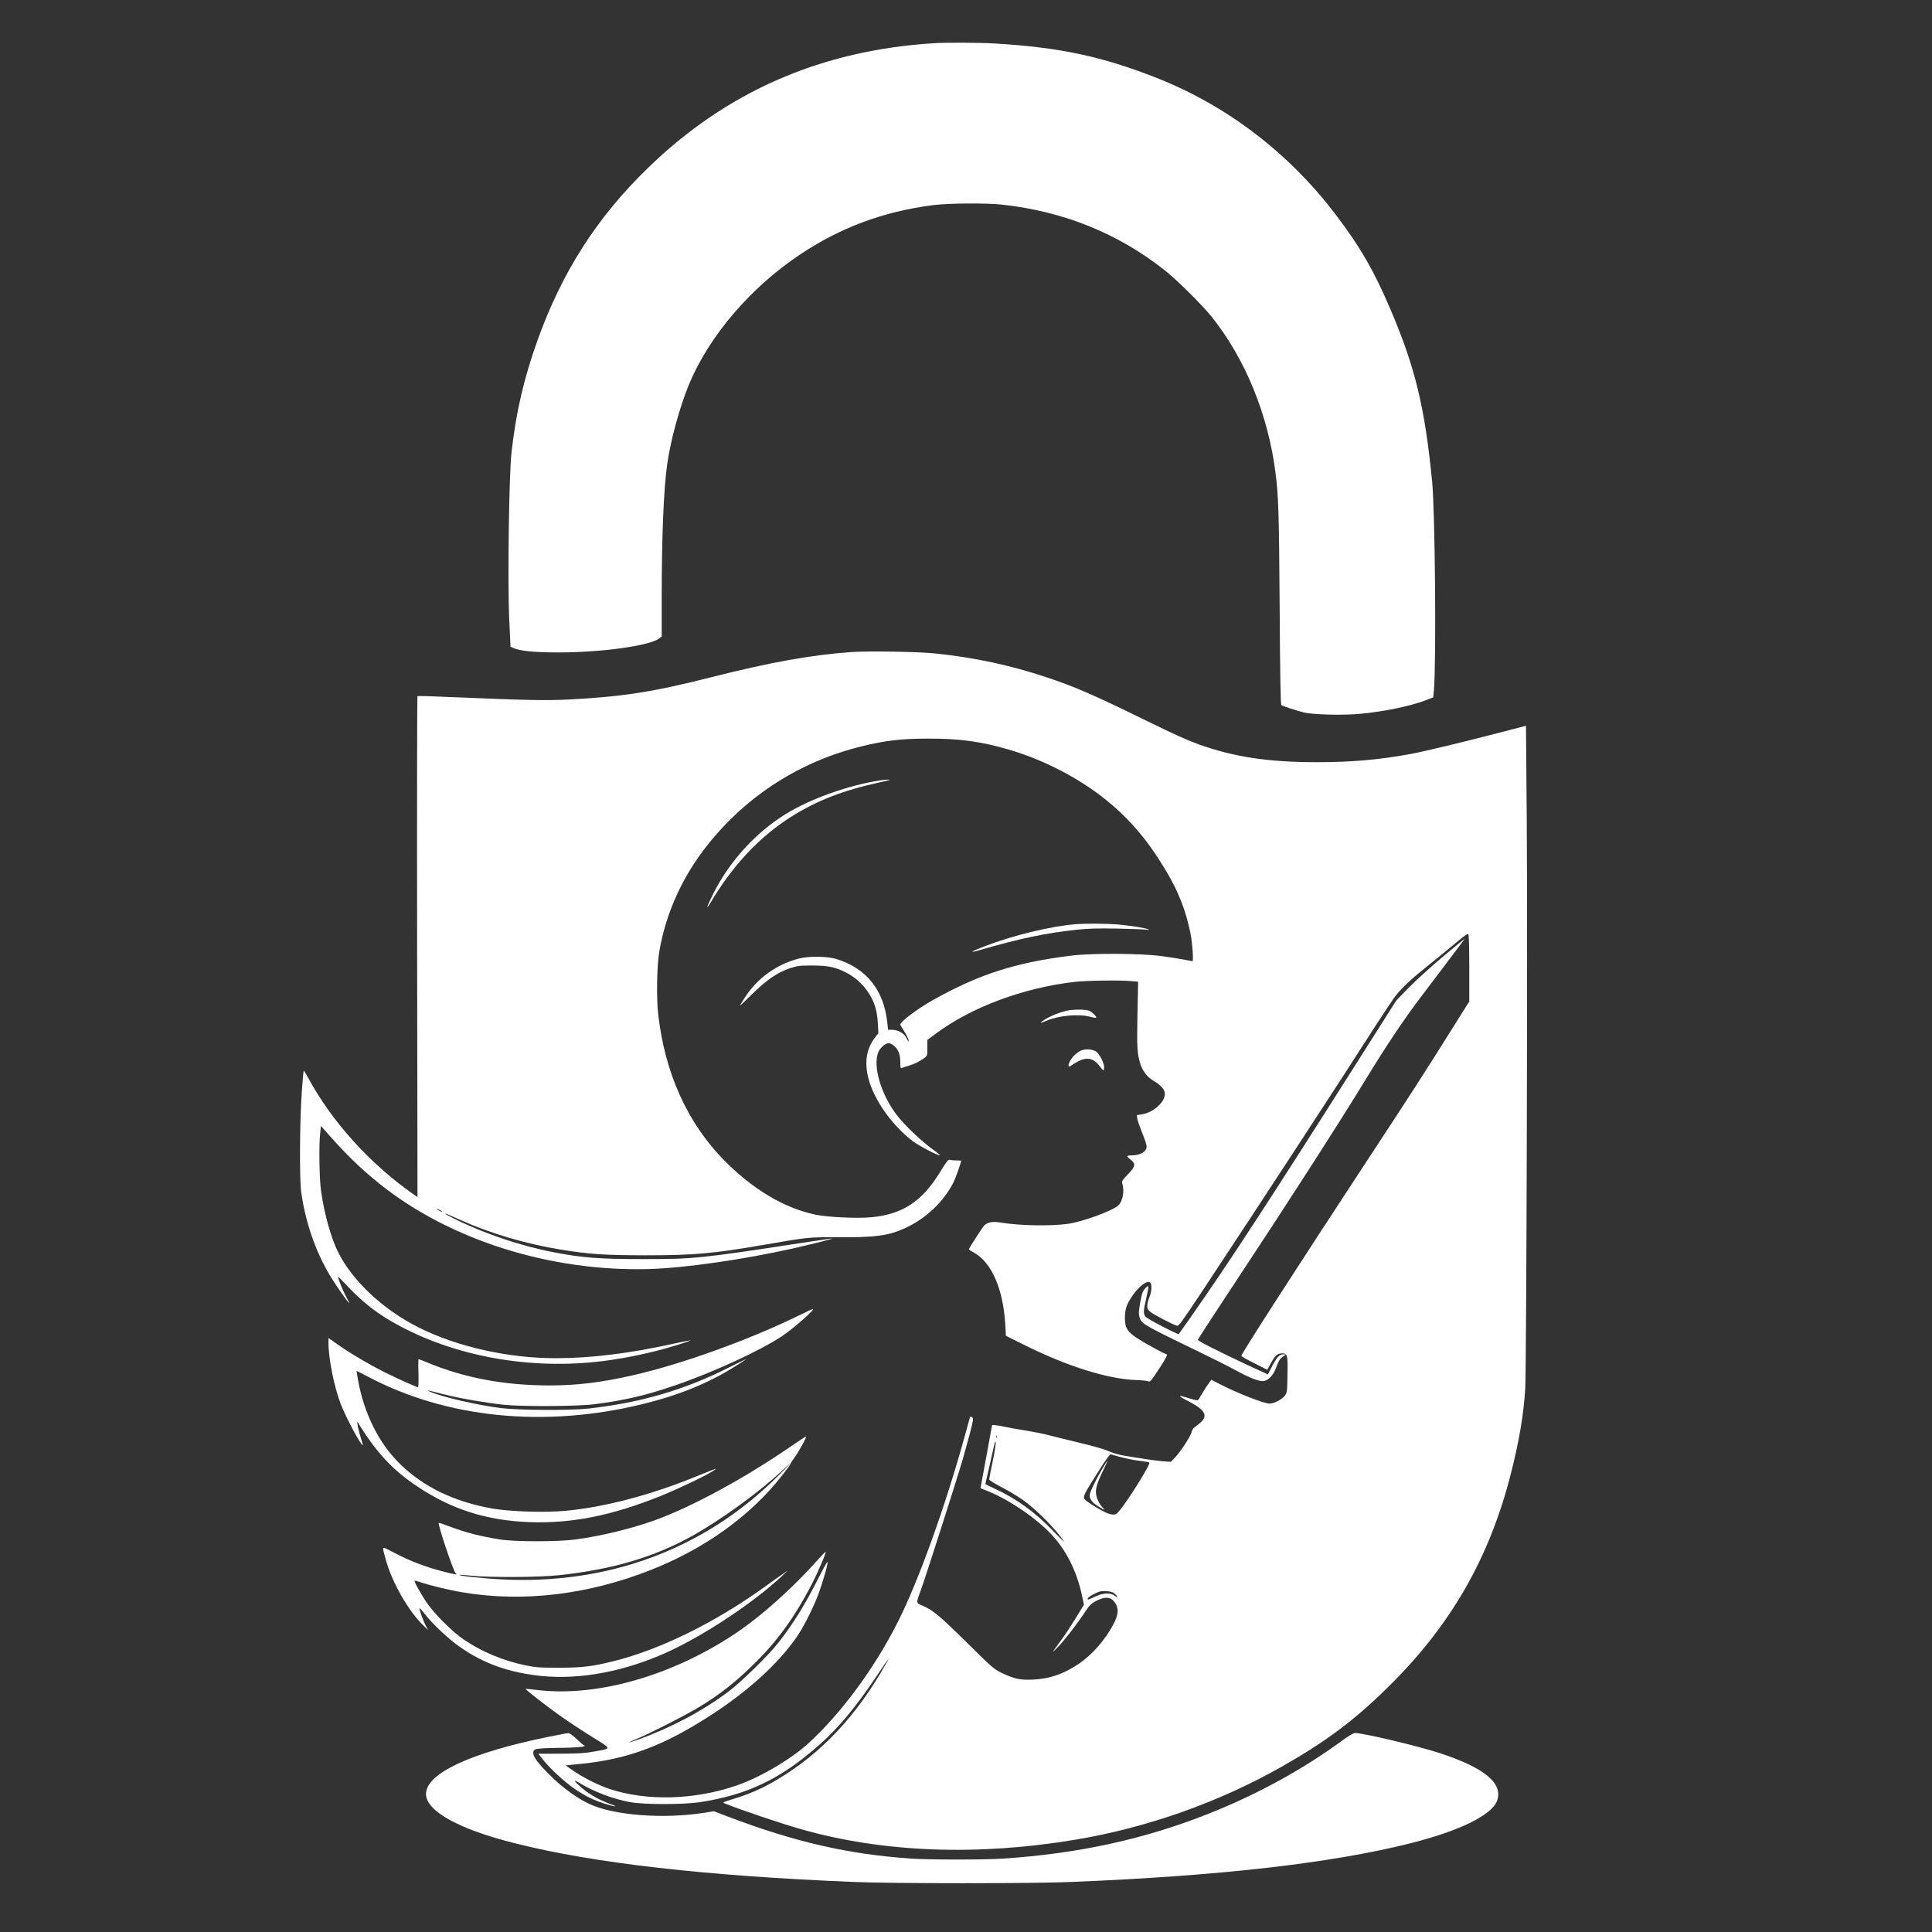
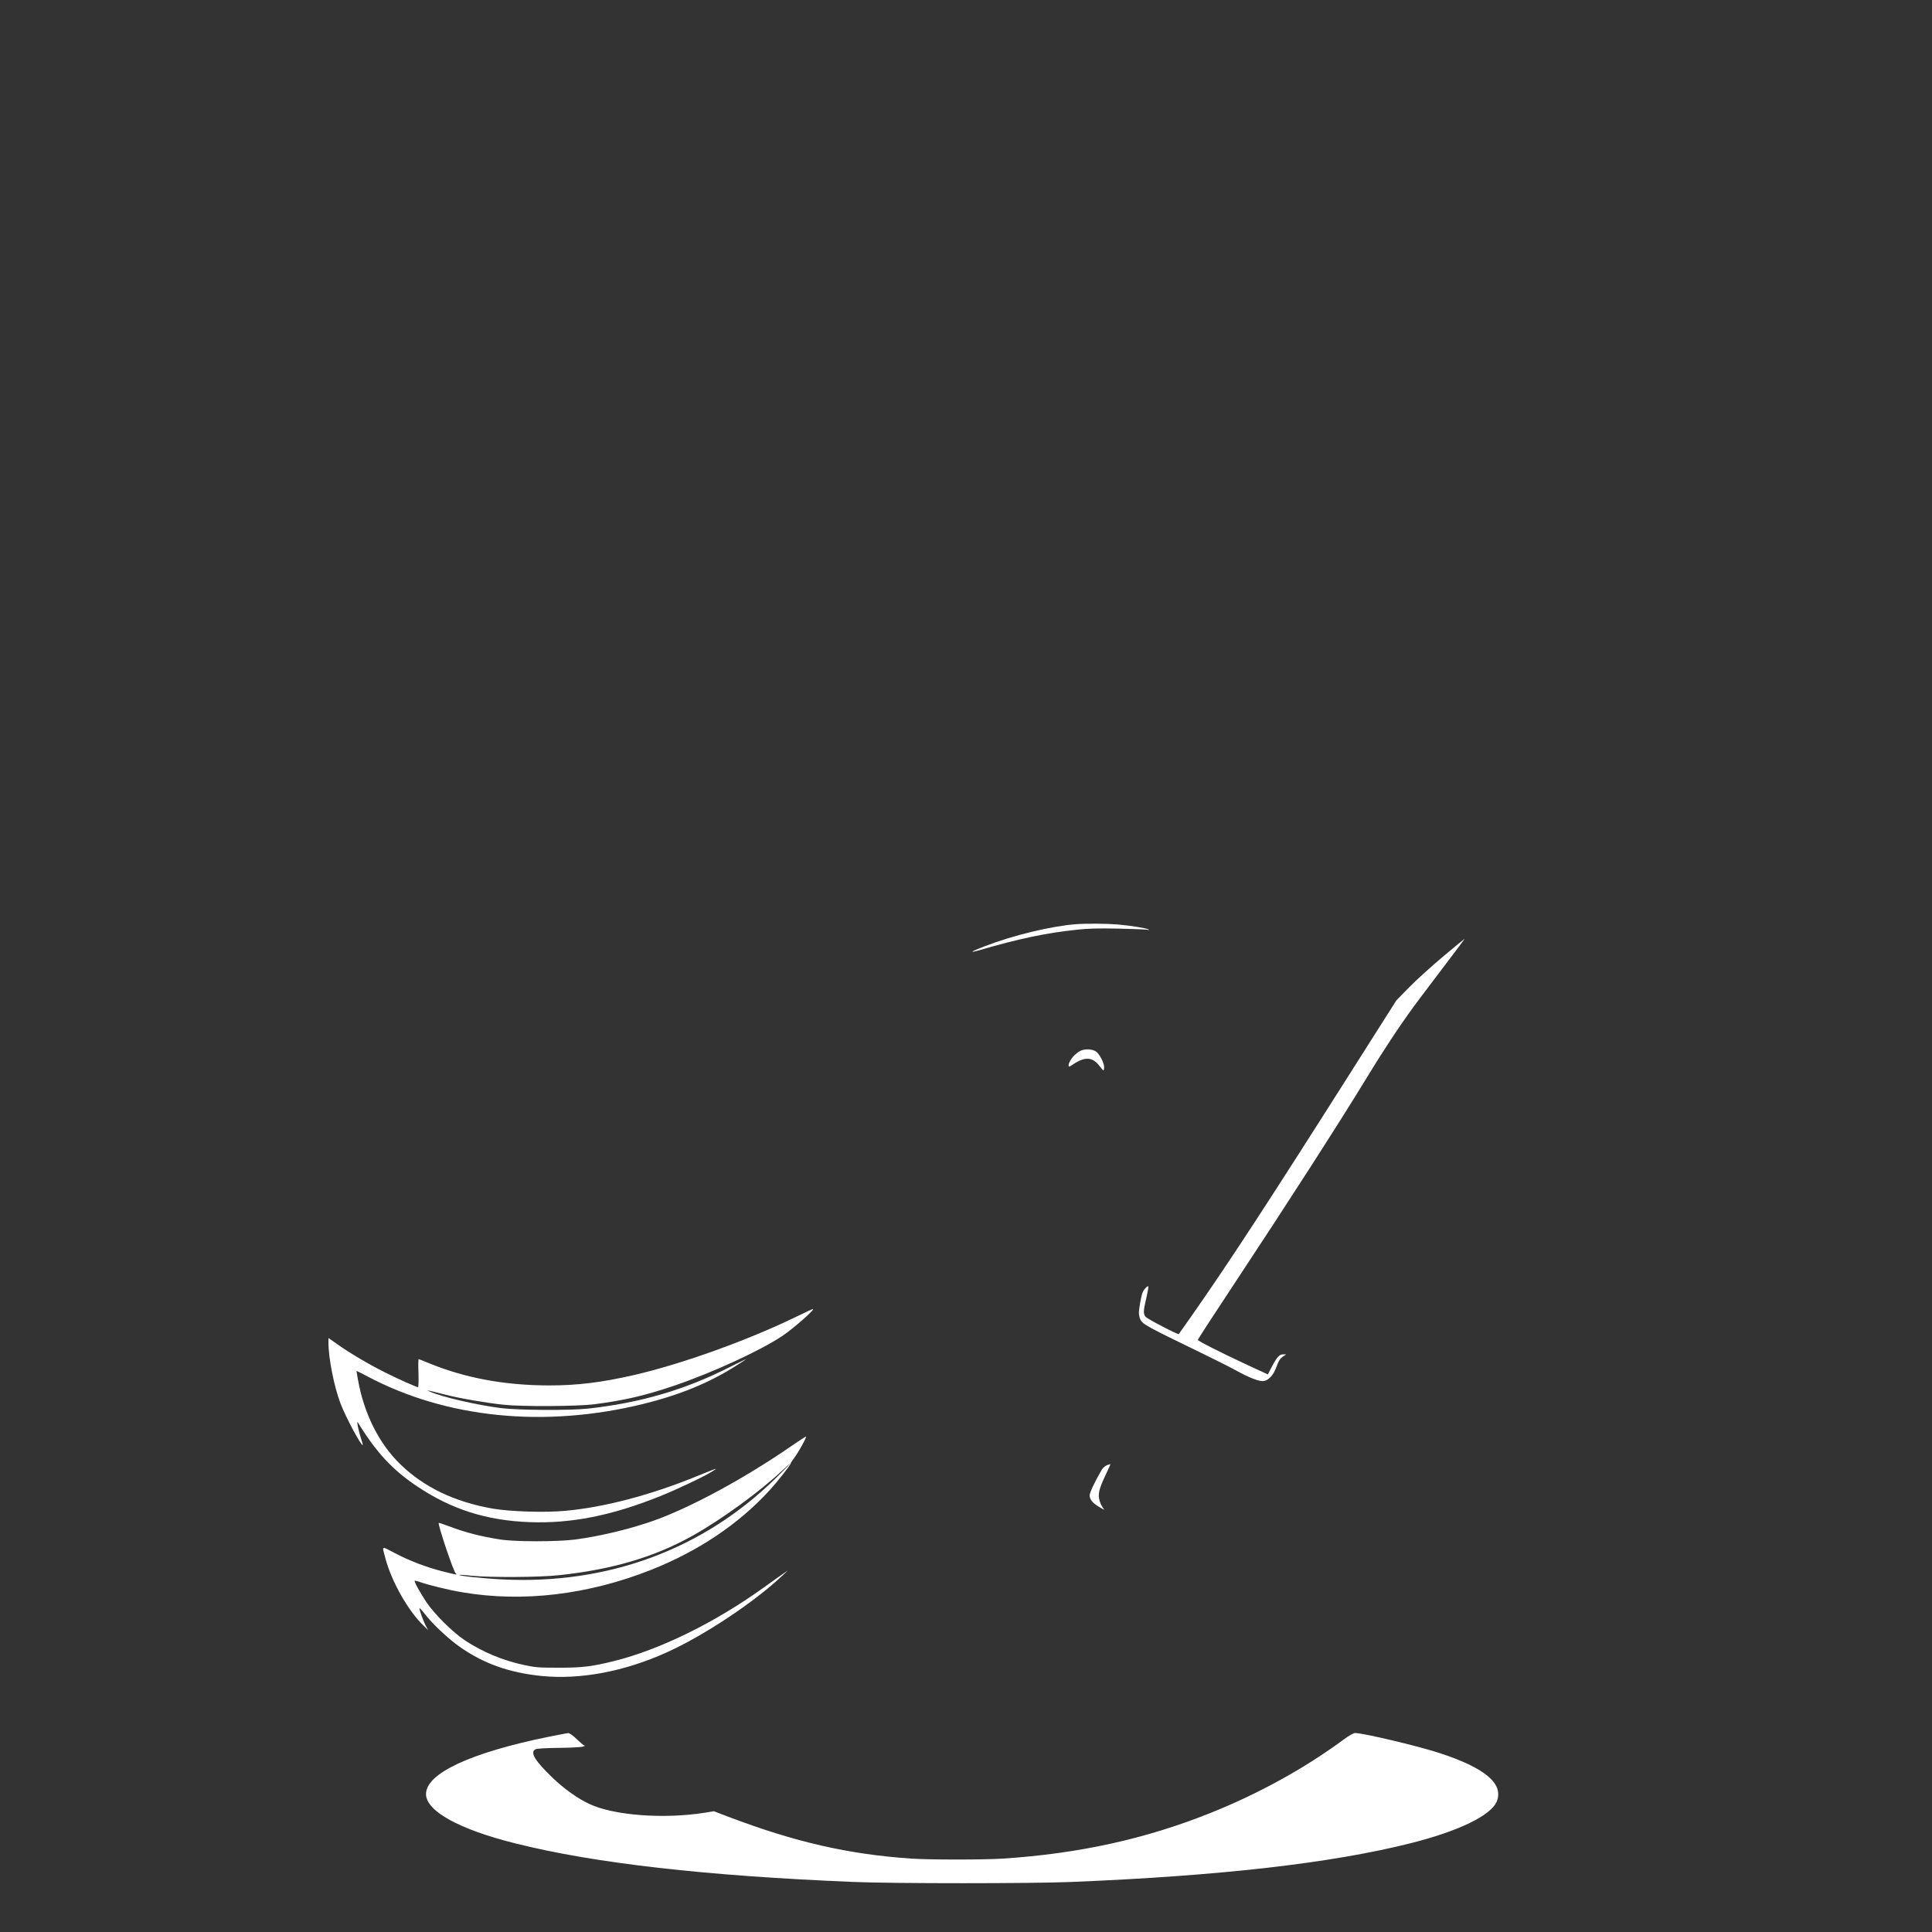
<svg xmlns="http://www.w3.org/2000/svg" version="1.1" id="Layer_1" x="0px" y="0px" viewBox="0 0 2000 2000" style="enable-background:new 0 0 2000 2000;" xml:space="preserve">
  <rect x="0" y="0" width="2000" height="2000" fill="#333333" stroke="none" />
  <style type="text/css">
	.st0{fill:#FFFFFF;}
</style>
  <g transform="translate(0,2000) scale(0.1,-0.1)">
-     <path class="st0" d="M9675,19553c-1173-71-2156-500-2974-1298c-523-509-882-1070-1135-1773c-142-395-225-751-271-1167   c-26-232-41-1345-24-1715l14-295l26-12c67-32,221-47,474-47c446,0,943,70,1039,145l26,20v407c0,620,20,1115,56,1371   c34,248,131,603,229,838c210,500,636,997,1145,1337c418,280,864,446,1375,512c162,21,559,24,725,5c636-71,1198-299,1680-681   c124-98,387-359,484-480c347-435,584-1013,660-1615c31-243,36-400,43-1388c4-706,10-1010,17-1016c14-11,153-56,236-77   c89-21,388-30,564-15c244,21,530,79,696,142l77,30l7,77c25,304,12,1852-19,2162c-76,768-175,1177-430,1775   c-170,399-311,644-560,973c-486,644-1130,1137-1860,1425c-568,224-1007,317-1680,357C10140,19559,9798,19561,9675,19553z" />
-     <path class="st0" d="M8815,13250c-408-28-848-107-1450-260c-593-151-917-202-1470-231c-242-12-446-8-1129,21c-242,11-442,17-445,14   s-5-1171-3-2596l4-2590l-34,23c-458,320-852,755-1101,1217c-22,40-41,71-43,69s-12-102-20-223c-21-283-25-899-6-1034   c44-313,146-610,301-870c56-93,187-280,197-280c2,0-12,28-31,63c-33,60-85,187-85,208c0,5,28-21,62-58c188-205,352-332,588-456   c624-330,1420-457,2170-346c161,23,343,60,500,101c125,32,334,98,328,103c-1,1-81-14-176-35c-455-101-857-150-1220-150   c-493,0-1018,118-1416,317c-367,183-687,482-836,781c-73,147-141,388-176,629c-18,122-24,470-10,598l8,79l31-34   c220-252,374-402,578-566c725-581,1768-910,2789-881c368,11,968,97,1484,212c211,48,428,103,411,104c-6,1-141-19-300-43   c-1060-163-1137-171-1660-170c-456,0-621,13-920,70c-349,67-727,195-1037,350c-49,24-88,46-88,49c0,6,6,3,165-68   c305-136,667-243,1020-301c304-50,460-60,885-61c504,0,705,18,1230,109c441,77,469,80,740,78c416-3,552,16,727,98   c214,100,395,274,496,475c19,39,77,203,77,219c0,2-21,3-47,3c-27,0-57,3-69,6c-18,6-31-10-105-130c-184-301-389-435-711-464   c-146-14-454,1-577,27c-327,69-653,265-952,570c-375,385-605,895-675,1500c-20,171-14,508,11,654c69,402,239,777,505,1110   c405,507,954,858,1590,1014c241,60,413,80,685,80c327,1,548-29,839-114c360-105,724-294,1005-520c201-162,364-341,511-560   c206-308,303-527,364-823c19-93,33-287,20-287c-5,0-41,7-81,15c-39,8-145,25-235,37c-218,30-723,32-943,5c-578-72-957-195-1435-464   c-151-85-330-220-330-248c0-5,16-34,36-64c32-47,60-111,49-111c-3,0-14,18-24,39c-24,46-87,81-148,81h-40l-7,68   c-35,341-213,566-526,664c-97,30-287,32-394,4c-233-62-428-204-557-405c-27-42-49-78-49-81s55,49,123,116c149,148,266,228,393,270   c82,27,100,29,234,29c164-1,229-14,345-71c89-44,170-115,229-201c66-97,95-188,103-320l6-108l-38-50c-86-113-108-252-65-419   c56-220,246-488,461-651c62-46,250-145,278-145c7,0-26,28-75,63c-113,80-298,257-375,360c-145,192-230,451-199,603   c10,46,21,67,50,96c50,50,86,51,134,3c41-40,56-87,56-169c0-51,2-57,18-51c9,4,40,14,67,22c61,18,119,47,163,80c32,24,32,25,32,106   v82l88,65c368,274,901,473,1432,535c128,15,486,20,599,8l63-6l-7-336c-7-343-3-409,30-516c24-74,76-140,140-176   c59-33,102-77,111-114c22-88-110-214-242-232l-46-6l6-40c4-21,27-88,51-148c25-59,45-121,45-137c0-53-64-92-151-92c-27,0-49-4-49-9   c0-6,16-22,35-37c55-42,49-71-30-152c-51-52-64-71-59-87c27-80,8-189-39-233c-61-57-367-169-522-191c-181-25-490-20-697,13   c-84,14-130,5-168-29c-18-16-160-237-160-248c0-3,24-19,54-35c184-104,301-377,323-748l6-112l201-100c437-217,856-348,1144-358   c62-2,121-8,132-14c16-8,29,8,110,132c64,98,88,144,79,147c-31,9-200,101-286,155c-120,74-148,116-148,221c0,93,16,139,77,230   c69,104,165,172,189,134c15-24,10-96-12-145c-11-27-21-66-22-88c-1-33,4-43,33-68c34-27,234-132,275-142c17-5,56,49,260,357   c626,947,1446,2202,1784,2732c95,147,194,296,221,330c68,86,170,180,345,319c83,66,206,167,274,224c94,79,126,101,132,91   c5-8,9-167,9-355v-341l-213-339c-261-416-389-615-822-1274c-756-1151-1325-2035-1325-2056c0-5,61-40,135-76l134-68l37,68   c45,82,68,101,116,102c56,0,60-14,56-223c-3-175-4-183-27-215c-30-39-112-82-158-82c-60,0-347,113-528,208l-75,39l-33-46   c-19-25-48-72-66-103c-18-32-36-60-41-63c-6-3-46,5-90,20c-123,38-126,29-9-30c170-86,207-148,130-218c-22-20-51-43-64-52   c-15-9-28-30-31-49c-8-40-114-203-173-265l-42-44l-82,6c-78,6-243,31-423,62c-43,8-107,28-142,44s-157,52-281,81   c-120,29-267,65-328,81c-60,16-182,40-270,54s-176,30-195,35c-41,11-130,22-130,17c0-2-27-150-60-328s-60-324-60-325s21-9,48-19   c215-81,484-257,658-430c173-172,292-403,348-678l17-79l-83-136c-46-75-116-182-157-237c-102-138-102-139-27-62   c66,67,191,229,276,357c50,77,68,93,135,126c69,33,124,32,157-3c61-64,63-132,9-238c-88-170-224-325-367-421   c-157-105-296-152-469-161c-133-7-200,8-325,69c-81,39-99,55-355,308c-288,284-355,340-460,386c-77,34-76,16-12,194   c48,133,362,1114,421,1315c19,66,53,190,76,275c37,145,39,156,23,168c-10,7-19,9-20,5c-2-4-28-98-58-208   c-203-731-473-1481-686-1906c-239-479-590-956-932-1267c-181-165-501-353-743-436c-438-150-932-163-1318-34   c-113,38-280,122-377,191l-74,52l125,12c523,49,899,191,1425,538c357,237,641,497,831,762c69,95,170,292,229,442   c44,115,107,329,102,351c-2,8-42-62-89-156c-145-287-271-490-424-684c-104-131-383-404-515-503c-263-197-592-372-925-492   c-53-19-99-34-100-32c-2,2,33,18,79,37c121,49,494,238,630,320c229,137,401,273,607,479c227,227,400,468,570,794   c64,124,155,335,147,343c-2,2-32-29-68-69c-281-316-607-606-889-792c-650-427-1415-643-2025-570c-65,8-121,13-123,11   c-5-6,207-171,357-278c75-53,221-150,324-214c216-135,214-122,27-156c-93-17-159-21-346-22l-231-1l45-57c75-97,232-240,338-311   c113-75,191-113,312-151c102-32,142-33,50-1c-101,35-216,99-286,159c-92,78-107,103-35,60c152-93,354-169,528-200   c143-26,550-26,720,0c492,75,835,239,1236,593c196,172,377,390,591,708c66,99,123,182,126,185s-10-22-28-55   c-299-533-665-924-1124-1197c-148-89-290-151-456-201c-111-34-114-36-85-47c183-73,576-205,781-264c849-243,1829-281,2849-110   c740,123,1498,392,2145,762c447,255,735,470,1079,807c657,643,1061,1345,1284,2230c84,332,129,598,146,865c13,209,25,4611,16,5873   l-8,994l-226-59c-422-110-826-207-962-232c-330-61-617-86-969-86c-509-1-862,53-1233,185c-121,44-247,101-562,255   c-537,263-718,341-1015,440c-373,124-734,202-1145,245C9507,13254,9002,13262,8815,13250z M4580,7454c0-2-13,2-30,11   c-16,9-30,18-30,21c0,2,14-2,30-11C4567,7466,4580,7457,4580,7454z M10317,5118c-3-8-6-5-6,6c-1,11,2,17,5,13   C10319,5134,10320,5125,10317,5118z M10275,4866c-19-92-35-174-35-181c0-8,57-43,128-80c70-36,170-96,222-133   c141-100,359-321,425-432c5-8-49,45-120,119c-186,192-374,327-603,433c-48,22-88,42-90,43c-2,2,6,38,16,81c11,44,35,149,53,234   c24,108,35,144,37,120C10310,5051,10295,4959,10275,4866z M11605,4915c50-13,129-29,175-35c47-6,95-14,107-16c20-4,17-11-44-118   c-99-173-254-399-285-416c-23-12-34-12-75-2c-52,14-239,126-257,154c-16,26-3,53,135,271c90,142,128,195,139,191   C11508,4941,11556,4928,11605,4915z M11520,3515c16-8,34-25,41-36c10-20,9-20-21,2c-46,34-119,31-205-10c-77-36-75-35-75-18   c0,12,72,54,120,70C11412,3534,11492,3529,11520,3515z" />
-     <path class="st0" d="M11404,4783c-69-118-124-234-124-263c0-40,30-78,89-114c32-20,61-36,64-36c2,0-11,17-30,37c-19,22-40,60-49,91   c-21,70-9,122,60,268c30,63,53,114,51,114S11435,4836,11404,4783z" />
-     <path class="st0" d="M9065,11914c-346-61-734-208-980-372c-293-195-541-475-700-791c-75-151-84-187-19-78   c363,603,838,977,1474,1161c63,19,171,46,240,61s127,29,129,31C9218,11934,9143,11928,9065,11914z" />
+     <path class="st0" d="M11404,4783c-69-118-124-234-124-263c0-40,30-78,89-114c32-20,61-36,64-36c-19,22-40,60-49,91   c-21,70-9,122,60,268c30,63,53,114,51,114S11435,4836,11404,4783z" />
    <path class="st0" d="M11140,10433c-259-20-650-114-950-230c-134-51-164-71-64-43c430,125,695,181,1026,216c120,13,213,15,428,11   c151-3,286-9,300-12c18-5,21-4,10,3c-21,14-183,40-320,52C11463,10439,11242,10441,11140,10433z" />
    <path class="st0" d="M14935,10095c-121-102-278-244-350-318l-130-133l-399-629c-925-1459-1328-2076-1719-2635   c-71-102-132-187-134-190c-8-9-326,156-344,179c-25,31-24,59,7,191c14,60,24,115,22,122c-5,15-46-28-60-62c-15-38-38-167-38-211   c0-22,7-53,15-69c26-50,68-73,648-354c120-58,271-134,335-169c152-84,251-121,298-113c49,10,96,62,124,137c28,77,41,96,77,120   l28,19h-31c-40,0-65-28-118-128l-41-80l-210,97c-287,134-515,249-515,261c0,6,166,261,369,568c565,854,1086,1665,1367,2125   c210,345,394,620,565,846c459,606,463,612,457,610C15156,10279,15056,10196,14935,10095z" />
-     <path class="st0" d="M11075,9543c-84-11-224-68-284-114c-30-24-24-24,36,2c131,56,335,76,457,44c33-9,61-13,64-10c8,8-39,55-70,71   C11252,9549,11149,9553,11075,9543z" />
    <path class="st0" d="M11184,9122c-22-11-56-38-76-61c-50-59-64-125-20-93c138,98,221,96,297-7c17-22,33-41,38-41c4,0,7,15,7,33   c0,43-47,135-82,160C11310,9141,11234,9145,11184,9122z" />
    <path class="st0" d="M8265,6380c-510-250-1203-500-1705-615c-331-76-583-107-876-107c-466,1-877,78-1257,236c-48,20-90,36-93,36   c-4,0-5-65-2-145c2-80,0-145-4-145c-17,0-205,84-341,152c-166,83-368,202-494,292l-93,65v-47c0-162,59-458,126-634   c53-138,215-441,229-427c2,2-5,30-16,62c-26,77-51,198-35,173c189-309,361-495,619-666c354-236,714-350,1157-367   c433-16,849,66,1355,269c172,69,467,209,540,257c62,40,62,40-165-52c-477-195-959-321-1359-357c-211-20-571-8-751,23   c-396,70-709,220-956,459c-221,214-377,526-439,879c-8,46-15,85-15,87s51-23,113-56c817-434,1837-536,2854-286   c371,91,681,217,954,390c57,36,108,69,113,74c4,4-70-32-166-80c-464-237-931-373-1473-432c-184-20-714-17-895,5   c-246,30-626,118-742,172c-40,18-33,17,152-30c148-39,428-87,615-107c183-20,764-17,935,5c308,39,531,91,828,192   c397,135,884,359,1117,513c115,76,351,284,320,281C8409,6449,8342,6417,8265,6380z" />
    <path class="st0" d="M8190,5029c-476-328-1020-624-1407-765c-243-88-564-166-828-201c-187-24-617-24-775,0c-208,33-357,71-540,140   c-52,20-96,34-98,32c-13-12,153-505,175-522c25-19,7-16-142,22c-167,43-332,106-493,190c-139,73-129,80-90-65   c64-238,238-542,394-690l47-45l-20,35c-24,40-75,179-71,191c2,5,28-23,58-62c76-98,238-251,351-331c249-178,519-274,858-308   c401-39,853,46,1294,245c385,174,905,519,1197,795l55,52l-55-38c-30-21-118-83-195-139c-506-363-1070-640-1544-759   c-232-58-337-71-586-70c-199,0-232,3-346,27c-222,47-436,136-619,258c-126,84-315,272-399,398c-64,97-126,210-118,217   c2,2,24-3,48-11c91-33,309-86,449-109c623-105,1296-25,1945,231c490,193,911,475,1232,826c84,92,218,262,218,278c0,4,18,32,39,60   c45,60,132,219,119,218C8339,5129,8270,5084,8190,5029z M8035,4702c-753-741-1740-1107-2836-1052c-190,9-455,37-445,47   c2,2,60-1,128-9c188-19,704-17,908,6c551,59,986,188,1379,408c297,166,696,456,931,677C8228,4899,8192,4857,8035,4702z" />
    <path class="st0" d="M5675,2020c-808-165-1265-379-1265-592c0-176,341-365,926-511c816-205,1966-336,3504-399   c403-17,1847-17,2250,0c1539,63,2687,194,3505,399c507,127,844,291,901,438c69,181-122,342-586,495c-220,73-797,210-883,210   c-15,0-60-26-114-65c-412-304-885-564-1388-765c-668-267-1354-418-2140-470c-194-13-769-13-955,0c-650,45-1200,171-1893,434   l-147,56l-93-15c-427-68-946-28-1197,91c-122,57-261,157-379,270c-183,175-237,264-179,295c15,8,95,13,238,15c118,1,231,7,250,12   c19,6,30,10,24,11s-22,11-36,24c-13,12-45,41-71,65c-26,23-55,42-64,41C5873,2059,5780,2041,5675,2020z" />
  </g>
</svg>